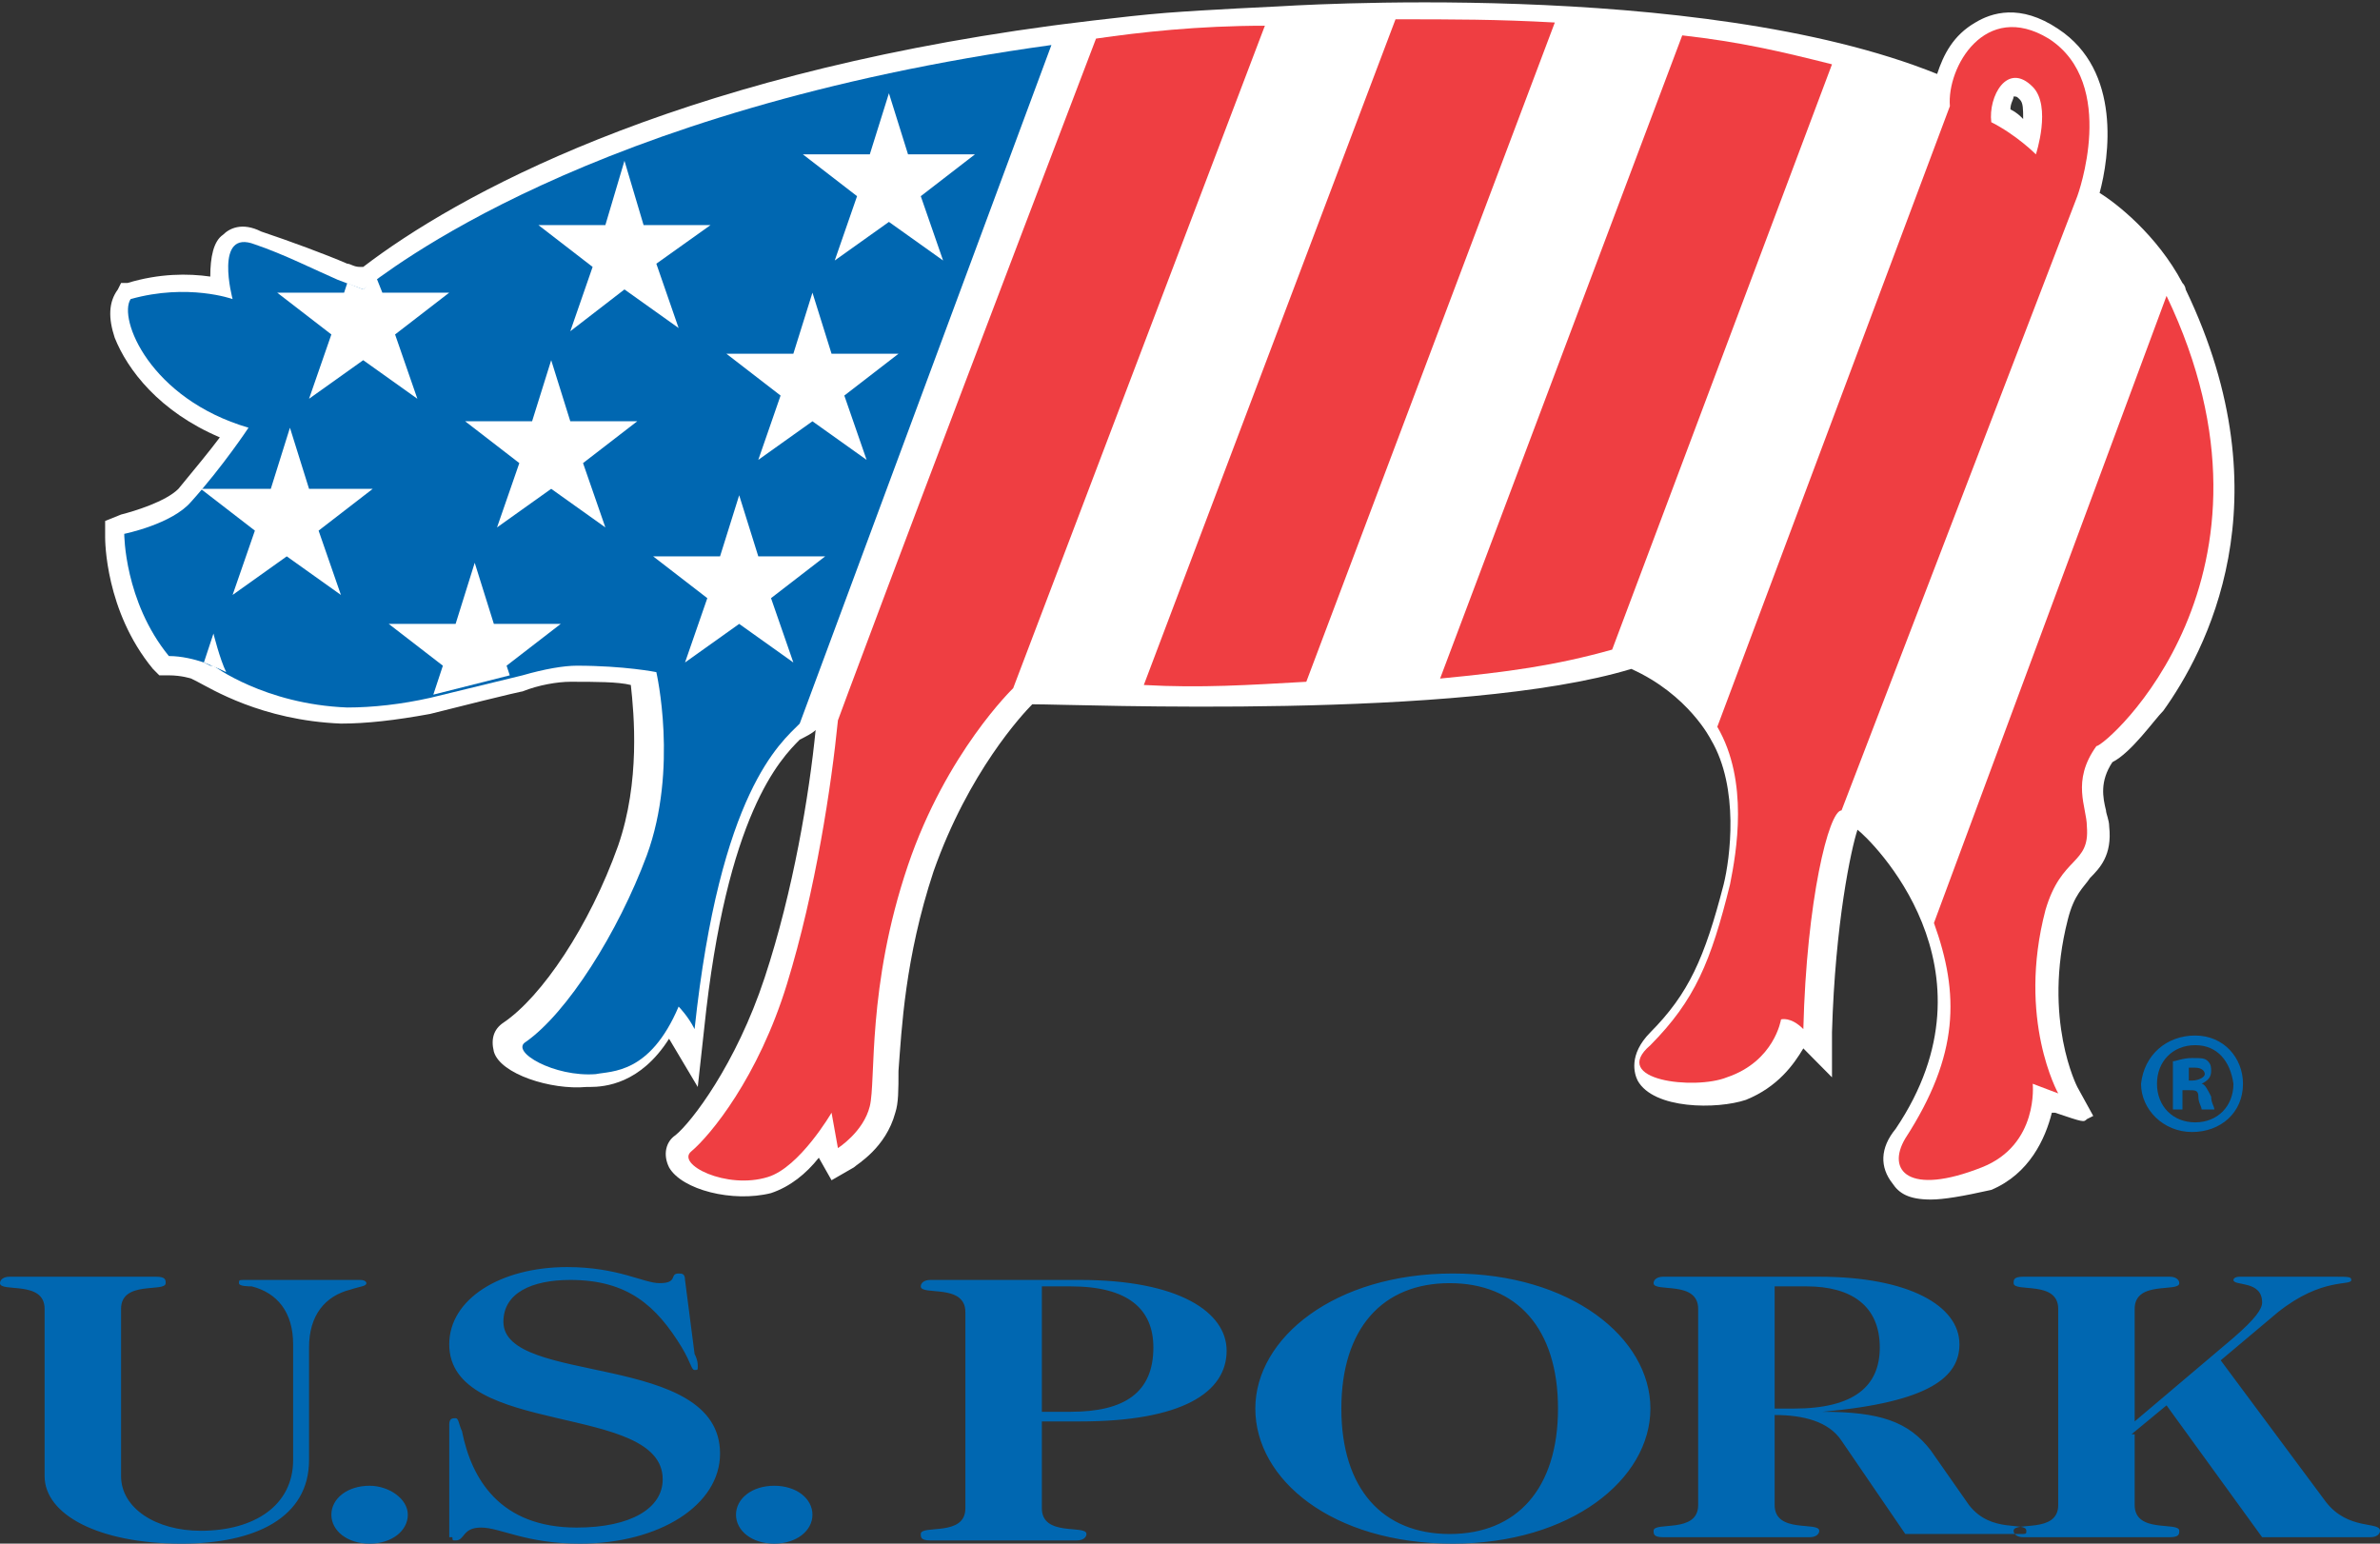
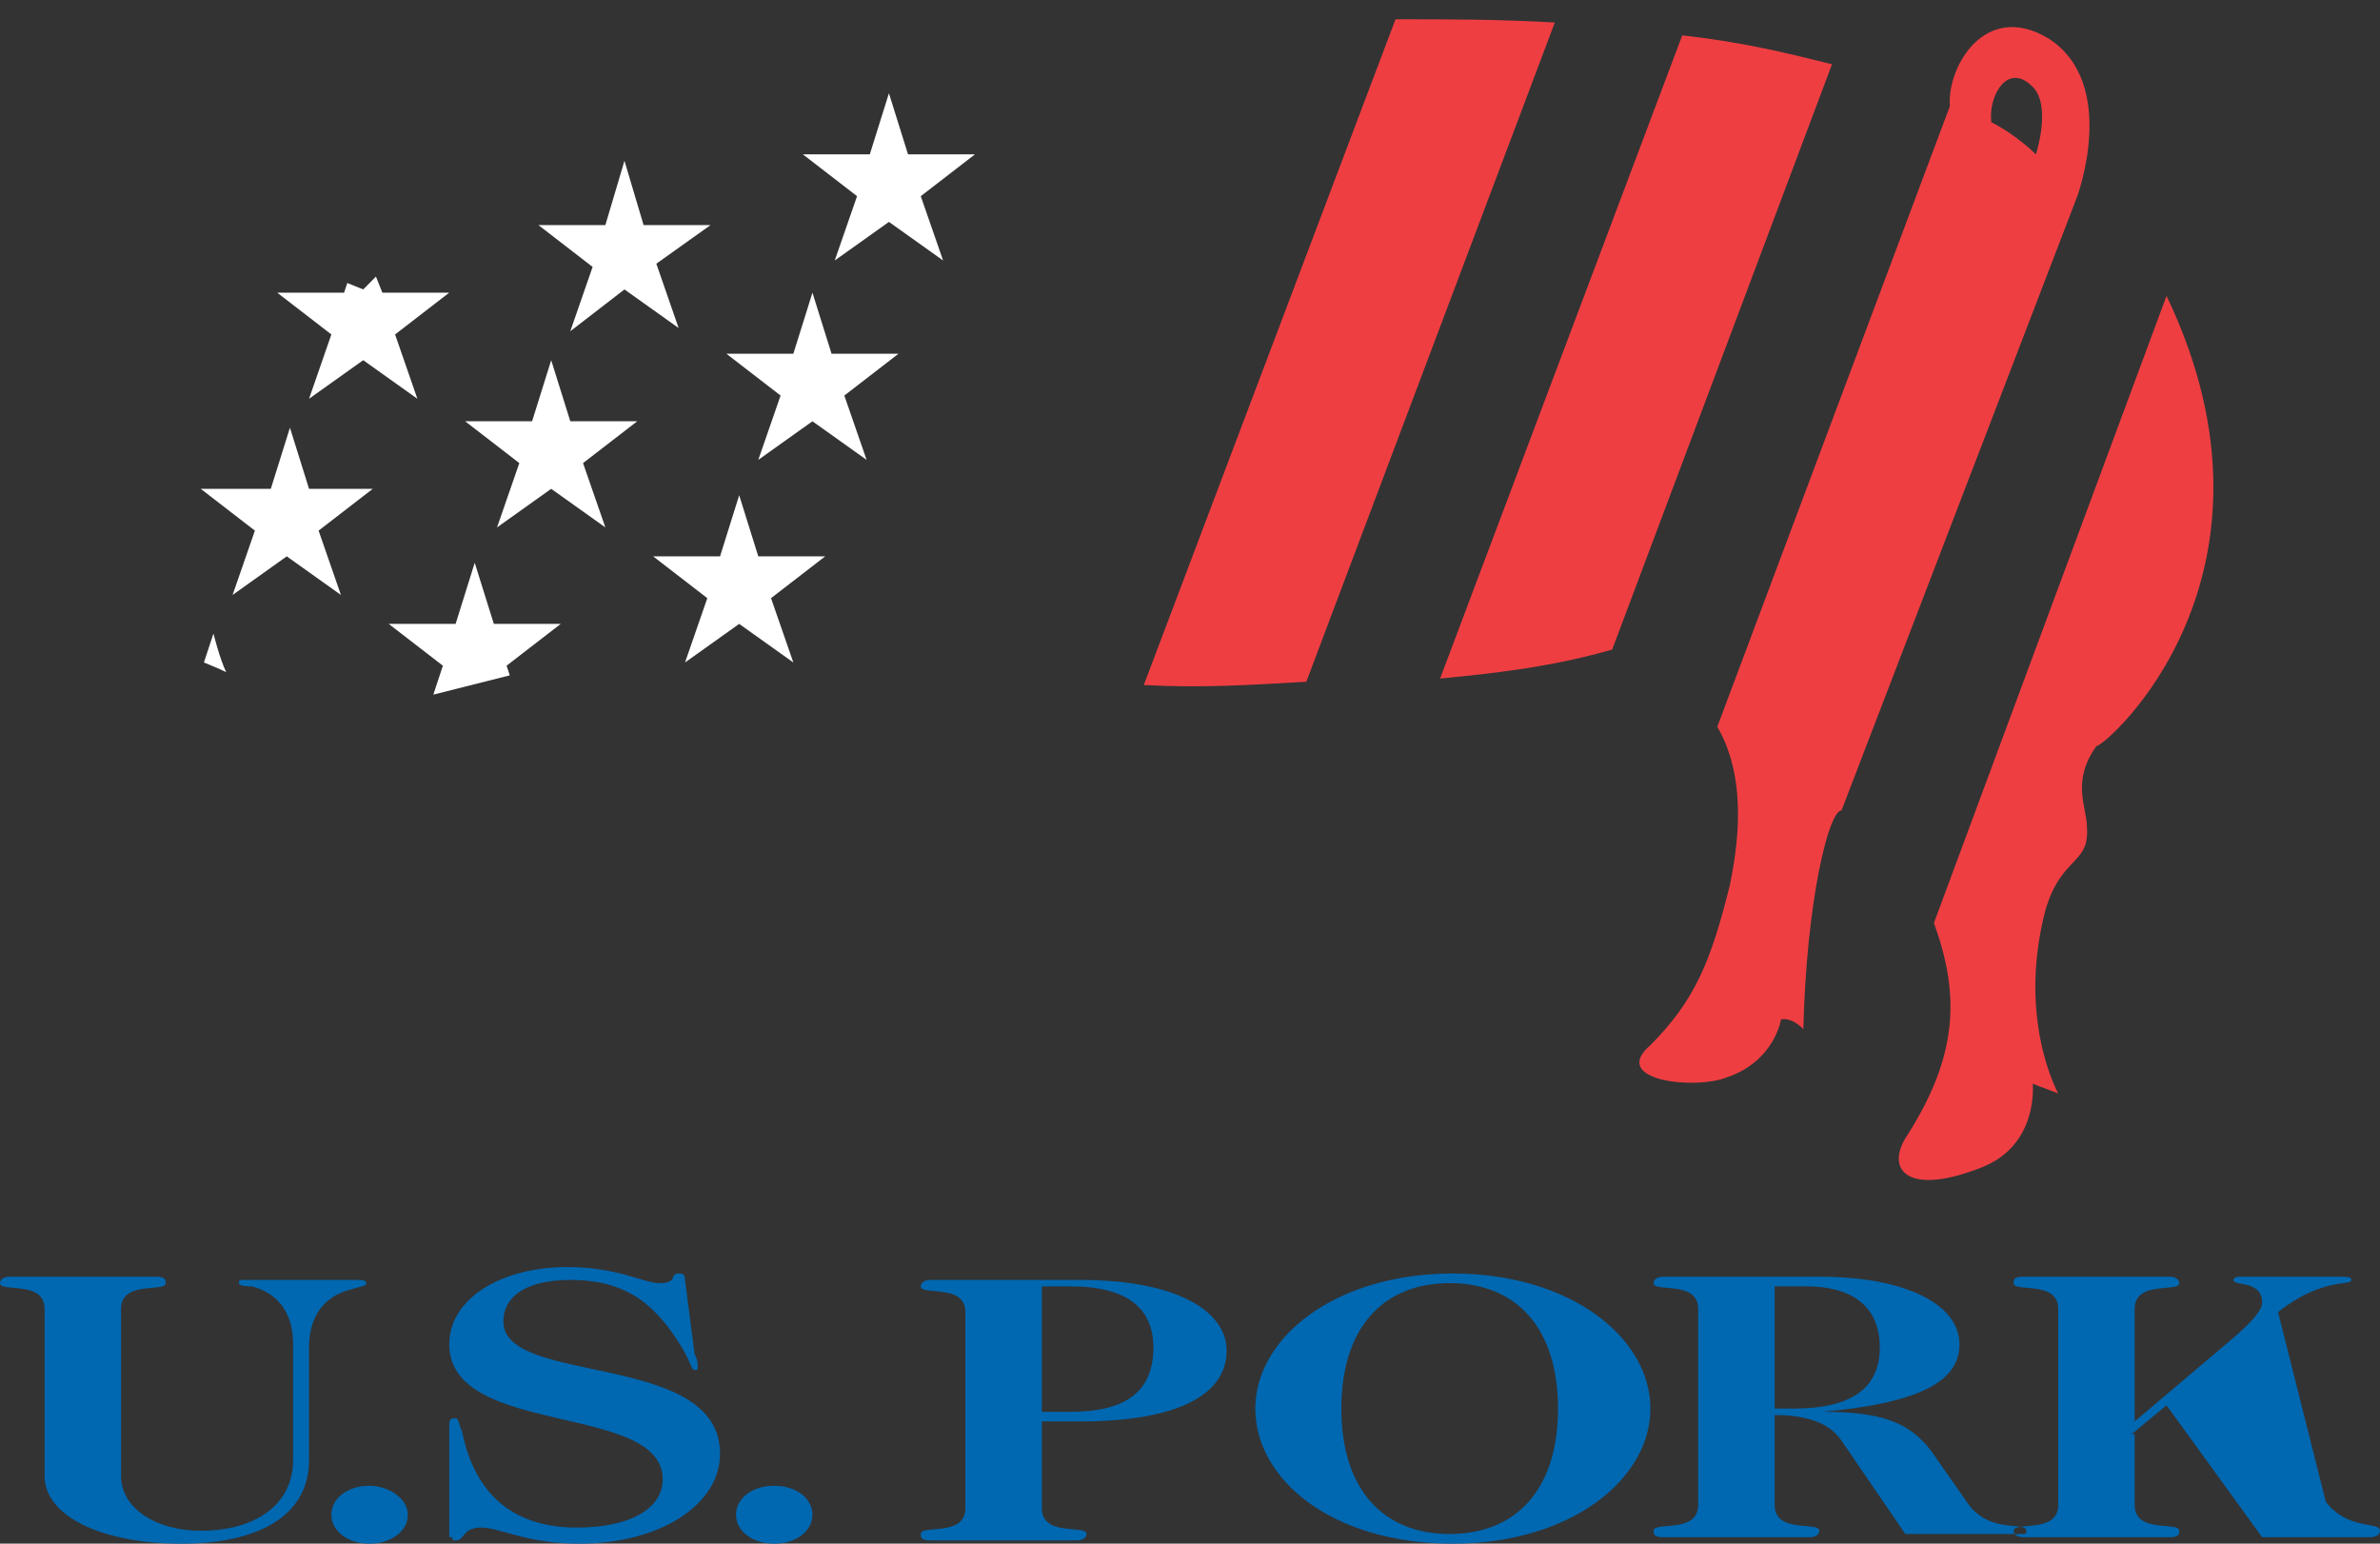
<svg xmlns="http://www.w3.org/2000/svg" width="74" height="48" viewBox="0 0 74 48" fill="none">
  <rect x="0" y="0" width="74" height="48" fill="#333333" stroke="none" />
  <g clip-path="url(#clip0_260_8593)">
-     <path d="M60.032 37.3C59.339 37.3 59.041 37.1 58.843 36.8C58.447 36.3 58.447 35.7 58.942 35.1C62.311 30.1 58.15 26.1 57.754 25.8C57.556 26.4 57.06 28.7 56.961 32.1V33.5L56.07 32.6C55.772 33.1 55.277 33.8 54.286 34.2C53.395 34.5 51.414 34.5 50.918 33.6C50.819 33.4 50.621 32.8 51.315 32.1C52.503 30.9 52.999 29.8 53.593 27.5C53.791 26.7 54.088 24.5 53.197 23C53.197 23 52.503 21.6 50.72 20.8C45.47 22.4 33.582 21.9 32.096 21.9C31.799 22.2 30.115 24 29.025 27.1C28.134 29.8 28.035 32 27.936 33.3C27.936 33.9 27.936 34.3 27.837 34.6C27.54 35.7 26.648 36.2 26.549 36.3L25.855 36.7L25.459 36C25.063 36.5 24.568 36.9 23.973 37.1C22.785 37.4 21.2 37 20.803 36.3C20.605 35.9 20.704 35.5 21.001 35.3C21.497 34.9 22.884 33.1 23.775 30.4C24.667 27.7 25.162 24.7 25.36 22.7C25.261 22.8 25.063 22.9 24.865 23C24.27 23.6 22.586 25.3 21.893 32L21.695 33.8L20.803 32.3C19.912 33.7 18.822 33.8 18.327 33.8H18.228C17.138 33.9 15.553 33.4 15.355 32.7C15.256 32.3 15.355 32 15.652 31.8C16.841 31 18.327 28.8 19.218 26.3C19.912 24.3 19.713 22.2 19.614 21.3C19.218 21.2 18.525 21.2 17.732 21.2C17.336 21.2 16.742 21.3 16.246 21.5C16.246 21.5 16.147 21.5 13.373 22.2C12.284 22.4 11.392 22.5 10.6 22.5C8.123 22.4 6.538 21.4 6.142 21.2L5.944 21.1C5.944 21.1 5.647 21 5.25 21H4.953L4.755 20.8C3.269 19 3.269 16.8 3.269 16.7V16.2L3.764 16C4.161 15.9 5.151 15.6 5.548 15.2C6.043 14.6 6.538 14 6.835 13.6C4.953 12.8 3.963 11.5 3.566 10.5C3.368 9.9 3.368 9.4 3.665 9L3.764 8.8H3.963C4.953 8.5 5.845 8.5 6.538 8.6C6.538 8 6.637 7.5 6.934 7.3C7.133 7.1 7.529 6.9 8.123 7.2C9.015 7.5 10.104 7.9 10.798 8.2C10.897 8.2 10.996 8.3 11.194 8.3H11.293C14.166 6.1 20.803 2.4 32.691 0.8C32.691 0.8 34.969 0.5 36.257 0.4C37.545 0.3 39.724 0.2 39.724 0.2C39.823 0.2 52.8 -0.7 60.23 2.3C60.428 1.7 60.726 1.1 61.419 0.7C61.914 0.4 62.806 0.1 63.995 0.9C65.976 2.2 65.58 4.9 65.282 6C65.778 6.3 67.066 7.3 67.858 8.8C67.957 8.9 67.957 9 67.957 9C71.127 15.6 68.552 20.3 67.264 22.1C66.966 22.4 66.273 23.4 65.679 23.7C65.282 24.3 65.382 24.8 65.481 25.2C65.481 25.3 65.58 25.5 65.58 25.7C65.679 26.6 65.282 27 64.985 27.3C64.787 27.6 64.49 27.8 64.292 28.6C63.499 31.7 64.589 33.8 64.589 33.8L65.084 34.7L64.886 34.8C64.787 34.9 64.787 34.9 63.896 34.6H63.797C63.598 35.4 63.103 36.5 61.914 37C61.023 37.2 60.428 37.3 60.032 37.3ZM62.509 3.4C62.707 3.5 62.806 3.6 62.905 3.7C62.905 3.4 62.905 3.2 62.806 3.1C62.707 3 62.707 3 62.608 3C62.608 3.1 62.509 3.2 62.509 3.4Z" fill="white" />
    <path d="M50.126 20.2C48.343 20.7 46.857 20.9 44.776 21.1L52.305 1.1C54.088 1.3 55.376 1.6 56.961 2L50.126 20.2Z" fill="#EF3E42" />
    <path d="M67.363 9.2C71.523 17.9 65.481 23.2 65.183 23.2C64.391 24.3 64.886 25.1 64.886 25.7C64.985 26.9 64.094 26.6 63.598 28.3C62.707 31.7 63.995 34 63.995 34L63.202 33.7C63.202 33.7 63.4 35.6 61.617 36.3C59.339 37.2 58.645 36.4 59.24 35.4C60.924 32.8 60.924 30.9 60.131 28.7L67.363 9.2Z" fill="#EF3E42" />
    <path d="M40.616 21.2C38.833 21.3 37.347 21.4 35.564 21.3L43.39 0.6C45.173 0.6 46.56 0.6 48.343 0.7L40.616 21.2Z" fill="#EF3E42" />
    <path d="M57.258 25.2C56.862 25.2 56.169 28 56.07 32C55.673 31.6 55.376 31.7 55.376 31.7C55.376 31.7 55.178 33 53.692 33.5C52.702 33.9 50.027 33.6 51.315 32.5C52.702 31.1 53.197 29.9 53.791 27.5C53.989 26.5 54.386 24.3 53.395 22.6L60.627 3.3C60.527 2.1 61.716 -0 63.697 1.2C65.877 2.6 64.589 6.1 64.589 6.1L57.258 25.2ZM63.202 2.7C62.41 1.9 61.815 3 61.914 3.8C62.707 4.2 63.301 4.8 63.301 4.8C63.301 4.8 63.797 3.3 63.202 2.7Z" fill="#EF3E42" />
-     <path d="M32.691 1.4C18.228 3.4 11.987 8.5 11.293 9L10.501 8.7C9.807 8.4 8.817 7.9 7.925 7.6C6.637 7.1 7.232 9.3 7.232 9.3C7.232 9.3 5.845 8.8 4.062 9.3C3.665 9.9 4.656 12.4 7.727 13.3C7.727 13.3 6.934 14.5 5.944 15.6C5.349 16.3 3.863 16.6 3.863 16.6C3.863 16.6 3.863 18.7 5.25 20.4C5.647 20.4 6.043 20.5 6.34 20.6L6.538 20.7C6.637 20.7 6.637 20.7 6.637 20.7C6.637 20.7 8.222 21.9 10.798 22C11.59 22 12.482 21.9 13.373 21.7L16.246 21C16.94 20.8 17.534 20.7 17.93 20.7C19.416 20.7 20.407 20.9 20.407 20.9C20.407 20.9 21.1 23.9 20.11 26.6C19.218 29 17.633 31.5 16.345 32.4C15.85 32.7 17.237 33.5 18.525 33.4C19.02 33.3 20.209 33.4 21.1 31.3C21.1 31.3 21.398 31.6 21.596 32C22.388 24.6 24.27 23.1 24.865 22.5L32.691 1.4Z" fill="#0067B1" />
-     <path d="M34.078 1.2C27.44 18.6 26.053 22.4 26.053 22.4C25.855 24.4 25.36 27.7 24.468 30.6C23.577 33.5 22.091 35.3 21.497 35.8C21.001 36.2 22.586 37 23.874 36.6C24.865 36.3 25.855 34.6 25.855 34.6L26.053 35.7C26.053 35.7 26.846 35.2 27.044 34.4C27.242 33.6 26.945 30.7 28.233 26.9C29.422 23.4 31.502 21.4 31.502 21.4L39.328 0.8C37.248 0.8 35.465 1 34.078 1.2Z" fill="#EF3E42" />
    <path d="M23.577 17.3H25.657L23.973 18.6L24.667 20.6L22.983 19.4L21.299 20.6L21.992 18.6L20.308 17.3H22.388L22.983 15.4L23.577 17.3ZM25.261 9.1L24.667 11H22.586L24.27 12.3L23.577 14.3L25.261 13.1L26.945 14.3L26.252 12.3L27.936 11H25.855L25.261 9.1ZM27.639 2.9L27.044 4.8H24.964L26.648 6.1L25.954 8.1L27.639 6.9L29.323 8.1L28.629 6.1L30.313 4.8H28.233L27.639 2.9ZM14.76 17.5L14.166 19.4H12.086L13.77 20.7L13.473 21.6L15.85 21L15.751 20.7L17.435 19.4H15.355L14.76 17.5ZM17.138 11.2L16.544 13.1H14.463L16.147 14.4L15.454 16.4L17.138 15.2L18.822 16.4L18.128 14.4L19.813 13.1H17.732L17.138 11.2ZM19.416 5L18.822 7H16.742L18.426 8.3L17.732 10.3L19.416 9L21.1 10.2L20.407 8.2L22.091 7H20.011L19.416 5ZM6.34 20.6C6.34 20.6 6.835 20.8 7.033 20.9C6.835 20.5 6.637 19.7 6.637 19.7L6.34 20.6ZM9.015 13.3L8.42 15.2H6.241L7.925 16.5L7.232 18.5L8.916 17.3L10.6 18.5L9.906 16.5L11.59 15.2H9.609L9.015 13.3ZM11.293 9L10.798 8.8L10.699 9.1H8.618L10.303 10.4L9.609 12.4L11.293 11.2L12.977 12.4L12.284 10.4L13.968 9.1H11.888L11.689 8.6L11.293 9Z" fill="white" />
-     <path d="M68.254 32.2C69.146 32.2 69.74 32.9 69.74 33.7C69.74 34.6 69.047 35.2 68.155 35.2C67.264 35.2 66.57 34.5 66.57 33.7C66.669 32.8 67.363 32.2 68.254 32.2ZM68.254 32.5C67.561 32.5 67.066 33 67.066 33.7C67.066 34.4 67.561 34.9 68.254 34.9C68.948 34.9 69.443 34.4 69.443 33.7C69.344 33 68.948 32.5 68.254 32.5ZM67.957 34.5H67.561V33C67.66 33 67.858 32.9 68.155 32.9C68.453 32.9 68.552 32.9 68.651 33C68.75 33.1 68.75 33.2 68.75 33.3C68.75 33.5 68.651 33.6 68.453 33.7C68.552 33.7 68.651 33.9 68.75 34.1C68.75 34.3 68.849 34.4 68.849 34.5H68.453C68.453 34.4 68.353 34.3 68.353 34.1C68.353 33.9 68.254 33.9 68.056 33.9H67.858V34.5H67.957ZM67.957 33.6H68.155C68.353 33.6 68.552 33.5 68.552 33.4C68.552 33.3 68.453 33.2 68.254 33.2C68.155 33.2 68.056 33.2 68.056 33.2V33.6H67.957Z" fill="#0067B1" />
-     <path d="M9.609 45.4C9.609 47.2 7.925 48 5.647 48C3.071 48 1.387 47.1 1.387 45.9V40.7C1.387 39.8 0 40.2 0 39.9C0 39.8 0.099 39.7 0.297 39.7C1.09 39.7 1.882 39.7 2.576 39.7C3.269 39.7 4.062 39.7 4.854 39.7C5.151 39.7 5.151 39.8 5.151 39.9C5.151 40.2 3.764 39.8 3.764 40.7V45.9C3.764 46.9 4.854 47.6 6.241 47.6C7.925 47.6 9.114 46.8 9.114 45.4V41.8C9.114 40.8 8.618 40.2 7.826 40C7.727 40 7.43 40 7.43 39.9C7.43 39.8 7.43 39.8 7.628 39.8C8.024 39.8 8.718 39.8 9.411 39.8C10.104 39.8 10.699 39.8 11.194 39.8C11.392 39.8 11.392 39.9 11.392 39.9C11.392 40 11.194 40 10.897 40.1C10.104 40.3 9.609 40.9 9.609 41.9V45.4ZM11.491 46.2C10.798 46.2 10.303 46.6 10.303 47.1C10.303 47.6 10.798 48 11.491 48C12.185 48 12.68 47.6 12.68 47.1C12.68 46.6 12.086 46.2 11.491 46.2ZM14.067 47.8C14.067 47.9 14.067 47.9 14.166 47.9C14.463 47.9 14.364 47.5 14.959 47.5C15.553 47.5 16.345 48 18.029 48C20.506 48 22.388 46.8 22.388 45.2C22.388 42 15.652 43.1 15.652 41.1C15.652 40.2 16.544 39.8 17.732 39.8C19.515 39.8 20.407 40.6 21.2 41.9C21.497 42.4 21.497 42.6 21.596 42.6C21.695 42.6 21.695 42.6 21.695 42.5C21.695 42.4 21.695 42.3 21.596 42.1L21.299 39.8C21.299 39.6 21.2 39.6 21.1 39.6C20.803 39.6 21.1 39.9 20.506 39.9C20.011 39.9 19.218 39.4 17.633 39.4C15.553 39.4 13.968 40.4 13.968 41.8C13.968 44.7 20.605 43.6 20.605 46C20.605 46.9 19.614 47.5 17.93 47.5C15.553 47.5 14.661 46 14.364 44.5C14.265 44.3 14.265 44.1 14.166 44.1C14.067 44.1 13.968 44.1 13.968 44.3V47.8H14.067ZM24.072 46.2C23.379 46.2 22.884 46.6 22.884 47.1C22.884 47.6 23.379 48 24.072 48C24.766 48 25.261 47.6 25.261 47.1C25.261 46.6 24.766 46.2 24.072 46.2ZM32.394 43.9H33.285C34.969 43.9 35.861 43.3 35.861 41.9C35.861 40.7 35.068 40 33.285 40H32.394V43.9ZM32.394 46.9C32.394 47.8 33.781 47.4 33.781 47.7C33.781 47.8 33.681 47.9 33.483 47.9C32.691 47.9 31.898 47.9 31.205 47.9C30.511 47.9 29.719 47.9 28.926 47.9C28.629 47.9 28.629 47.8 28.629 47.7C28.629 47.4 30.016 47.8 30.016 46.9V40.8C30.016 39.9 28.629 40.3 28.629 40C28.629 39.9 28.728 39.8 28.926 39.8C29.719 39.8 30.511 39.8 31.205 39.8C32.096 39.8 32.889 39.8 33.582 39.8C36.653 39.8 38.139 40.8 38.139 42C38.139 43.3 36.752 44.2 33.582 44.2H32.394V46.9ZM41.706 43.8C41.706 46.3 42.993 47.7 45.074 47.7C47.154 47.7 48.442 46.3 48.442 43.8C48.442 41.3 47.154 39.9 45.074 39.9C42.993 39.9 41.706 41.3 41.706 43.8ZM39.031 43.8C39.031 41.6 41.507 39.6 45.173 39.6C48.838 39.6 51.315 41.6 51.315 43.8C51.315 46 48.838 48 45.173 48C41.408 48 39.031 46 39.031 43.8ZM55.178 43.8H55.772C57.655 43.8 58.447 43.1 58.447 41.9C58.447 40.6 57.556 40 56.169 40H55.178V43.8ZM57.258 44.8C56.862 44.2 56.07 44 55.178 44V46.8C55.178 47.7 56.565 47.3 56.565 47.6C56.565 47.7 56.466 47.8 56.268 47.8C55.475 47.8 54.683 47.8 53.989 47.8C53.296 47.8 52.503 47.8 51.711 47.8C51.414 47.8 51.414 47.7 51.414 47.6C51.414 47.3 52.8 47.7 52.8 46.8V40.7C52.8 39.8 51.414 40.2 51.414 39.9C51.414 39.8 51.513 39.7 51.711 39.7C52.503 39.7 53.296 39.7 53.989 39.7C54.782 39.7 55.475 39.7 56.565 39.7C59.339 39.7 60.924 40.6 60.924 41.8C60.924 42.8 60.032 43.6 56.664 43.9C58.447 43.9 59.339 44.2 60.032 45.1L61.221 46.8C61.914 47.7 63.004 47.3 63.004 47.6C63.004 47.7 63.004 47.7 62.806 47.7C62.212 47.7 61.617 47.7 61.023 47.7H59.24L57.258 44.8ZM66.273 44.6L67.363 43.7L70.335 47.8C72.415 47.8 73.207 47.8 73.703 47.8C73.901 47.8 74 47.7 74 47.6C74 47.3 73.009 47.6 72.316 46.7L69.047 42.3L70.83 40.8C72.217 39.7 73.108 40 73.108 39.8C73.108 39.7 73.009 39.7 72.613 39.7C72.118 39.7 71.623 39.7 71.127 39.7C70.632 39.7 70.137 39.7 69.641 39.7C69.443 39.7 69.443 39.8 69.443 39.8C69.443 40 70.335 39.8 70.335 40.5C70.335 40.7 70.136 41 69.443 41.6L66.372 44.2V40.7C66.372 39.8 67.759 40.2 67.759 39.9C67.759 39.8 67.66 39.7 67.462 39.7C66.669 39.7 65.877 39.7 65.183 39.7C64.49 39.7 63.697 39.7 62.905 39.7C62.608 39.7 62.608 39.8 62.608 39.9C62.608 40.2 63.995 39.8 63.995 40.7V46.8C63.995 47.7 62.608 47.3 62.608 47.6C62.608 47.7 62.707 47.8 62.905 47.8C63.697 47.8 64.49 47.8 65.183 47.8C65.877 47.8 66.669 47.8 67.462 47.8C67.759 47.8 67.759 47.7 67.759 47.6C67.759 47.3 66.372 47.7 66.372 46.8V44.6H66.273Z" fill="#0067B1" />
+     <path d="M9.609 45.4C9.609 47.2 7.925 48 5.647 48C3.071 48 1.387 47.1 1.387 45.9V40.7C1.387 39.8 0 40.2 0 39.9C0 39.8 0.099 39.7 0.297 39.7C1.09 39.7 1.882 39.7 2.576 39.7C3.269 39.7 4.062 39.7 4.854 39.7C5.151 39.7 5.151 39.8 5.151 39.9C5.151 40.2 3.764 39.8 3.764 40.7V45.9C3.764 46.9 4.854 47.6 6.241 47.6C7.925 47.6 9.114 46.8 9.114 45.4V41.8C9.114 40.8 8.618 40.2 7.826 40C7.727 40 7.43 40 7.43 39.9C7.43 39.8 7.43 39.8 7.628 39.8C8.024 39.8 8.718 39.8 9.411 39.8C10.104 39.8 10.699 39.8 11.194 39.8C11.392 39.8 11.392 39.9 11.392 39.9C11.392 40 11.194 40 10.897 40.1C10.104 40.3 9.609 40.9 9.609 41.9V45.4ZM11.491 46.2C10.798 46.2 10.303 46.6 10.303 47.1C10.303 47.6 10.798 48 11.491 48C12.185 48 12.68 47.6 12.68 47.1C12.68 46.6 12.086 46.2 11.491 46.2ZM14.067 47.8C14.067 47.9 14.067 47.9 14.166 47.9C14.463 47.9 14.364 47.5 14.959 47.5C15.553 47.5 16.345 48 18.029 48C20.506 48 22.388 46.8 22.388 45.2C22.388 42 15.652 43.1 15.652 41.1C15.652 40.2 16.544 39.8 17.732 39.8C19.515 39.8 20.407 40.6 21.2 41.9C21.497 42.4 21.497 42.6 21.596 42.6C21.695 42.6 21.695 42.6 21.695 42.5C21.695 42.4 21.695 42.3 21.596 42.1L21.299 39.8C21.299 39.6 21.2 39.6 21.1 39.6C20.803 39.6 21.1 39.9 20.506 39.9C20.011 39.9 19.218 39.4 17.633 39.4C15.553 39.4 13.968 40.4 13.968 41.8C13.968 44.7 20.605 43.6 20.605 46C20.605 46.9 19.614 47.5 17.93 47.5C15.553 47.5 14.661 46 14.364 44.5C14.265 44.3 14.265 44.1 14.166 44.1C14.067 44.1 13.968 44.1 13.968 44.3V47.8H14.067ZM24.072 46.2C23.379 46.2 22.884 46.6 22.884 47.1C22.884 47.6 23.379 48 24.072 48C24.766 48 25.261 47.6 25.261 47.1C25.261 46.6 24.766 46.2 24.072 46.2ZM32.394 43.9H33.285C34.969 43.9 35.861 43.3 35.861 41.9C35.861 40.7 35.068 40 33.285 40H32.394V43.9ZM32.394 46.9C32.394 47.8 33.781 47.4 33.781 47.7C33.781 47.8 33.681 47.9 33.483 47.9C32.691 47.9 31.898 47.9 31.205 47.9C30.511 47.9 29.719 47.9 28.926 47.9C28.629 47.9 28.629 47.8 28.629 47.7C28.629 47.4 30.016 47.8 30.016 46.9V40.8C30.016 39.9 28.629 40.3 28.629 40C28.629 39.9 28.728 39.8 28.926 39.8C29.719 39.8 30.511 39.8 31.205 39.8C32.096 39.8 32.889 39.8 33.582 39.8C36.653 39.8 38.139 40.8 38.139 42C38.139 43.3 36.752 44.2 33.582 44.2H32.394V46.9ZM41.706 43.8C41.706 46.3 42.993 47.7 45.074 47.7C47.154 47.7 48.442 46.3 48.442 43.8C48.442 41.3 47.154 39.9 45.074 39.9C42.993 39.9 41.706 41.3 41.706 43.8ZM39.031 43.8C39.031 41.6 41.507 39.6 45.173 39.6C48.838 39.6 51.315 41.6 51.315 43.8C51.315 46 48.838 48 45.173 48C41.408 48 39.031 46 39.031 43.8ZM55.178 43.8H55.772C57.655 43.8 58.447 43.1 58.447 41.9C58.447 40.6 57.556 40 56.169 40H55.178V43.8ZM57.258 44.8C56.862 44.2 56.07 44 55.178 44V46.8C55.178 47.7 56.565 47.3 56.565 47.6C56.565 47.7 56.466 47.8 56.268 47.8C55.475 47.8 54.683 47.8 53.989 47.8C53.296 47.8 52.503 47.8 51.711 47.8C51.414 47.8 51.414 47.7 51.414 47.6C51.414 47.3 52.8 47.7 52.8 46.8V40.7C52.8 39.8 51.414 40.2 51.414 39.9C51.414 39.8 51.513 39.7 51.711 39.7C52.503 39.7 53.296 39.7 53.989 39.7C54.782 39.7 55.475 39.7 56.565 39.7C59.339 39.7 60.924 40.6 60.924 41.8C60.924 42.8 60.032 43.6 56.664 43.9C58.447 43.9 59.339 44.2 60.032 45.1L61.221 46.8C61.914 47.7 63.004 47.3 63.004 47.6C63.004 47.7 63.004 47.7 62.806 47.7C62.212 47.7 61.617 47.7 61.023 47.7H59.24L57.258 44.8ZM66.273 44.6L67.363 43.7L70.335 47.8C72.415 47.8 73.207 47.8 73.703 47.8C73.901 47.8 74 47.7 74 47.6C74 47.3 73.009 47.6 72.316 46.7L70.83 40.8C72.217 39.7 73.108 40 73.108 39.8C73.108 39.7 73.009 39.7 72.613 39.7C72.118 39.7 71.623 39.7 71.127 39.7C70.632 39.7 70.137 39.7 69.641 39.7C69.443 39.7 69.443 39.8 69.443 39.8C69.443 40 70.335 39.8 70.335 40.5C70.335 40.7 70.136 41 69.443 41.6L66.372 44.2V40.7C66.372 39.8 67.759 40.2 67.759 39.9C67.759 39.8 67.66 39.7 67.462 39.7C66.669 39.7 65.877 39.7 65.183 39.7C64.49 39.7 63.697 39.7 62.905 39.7C62.608 39.7 62.608 39.8 62.608 39.9C62.608 40.2 63.995 39.8 63.995 40.7V46.8C63.995 47.7 62.608 47.3 62.608 47.6C62.608 47.7 62.707 47.8 62.905 47.8C63.697 47.8 64.49 47.8 65.183 47.8C65.877 47.8 66.669 47.8 67.462 47.8C67.759 47.8 67.759 47.7 67.759 47.6C67.759 47.3 66.372 47.7 66.372 46.8V44.6H66.273Z" fill="#0067B1" />
  </g>
  <defs>
    <clipPath id="clip0_260_8593">
      <rect width="74" height="48" fill="white" />
    </clipPath>
  </defs>
</svg>